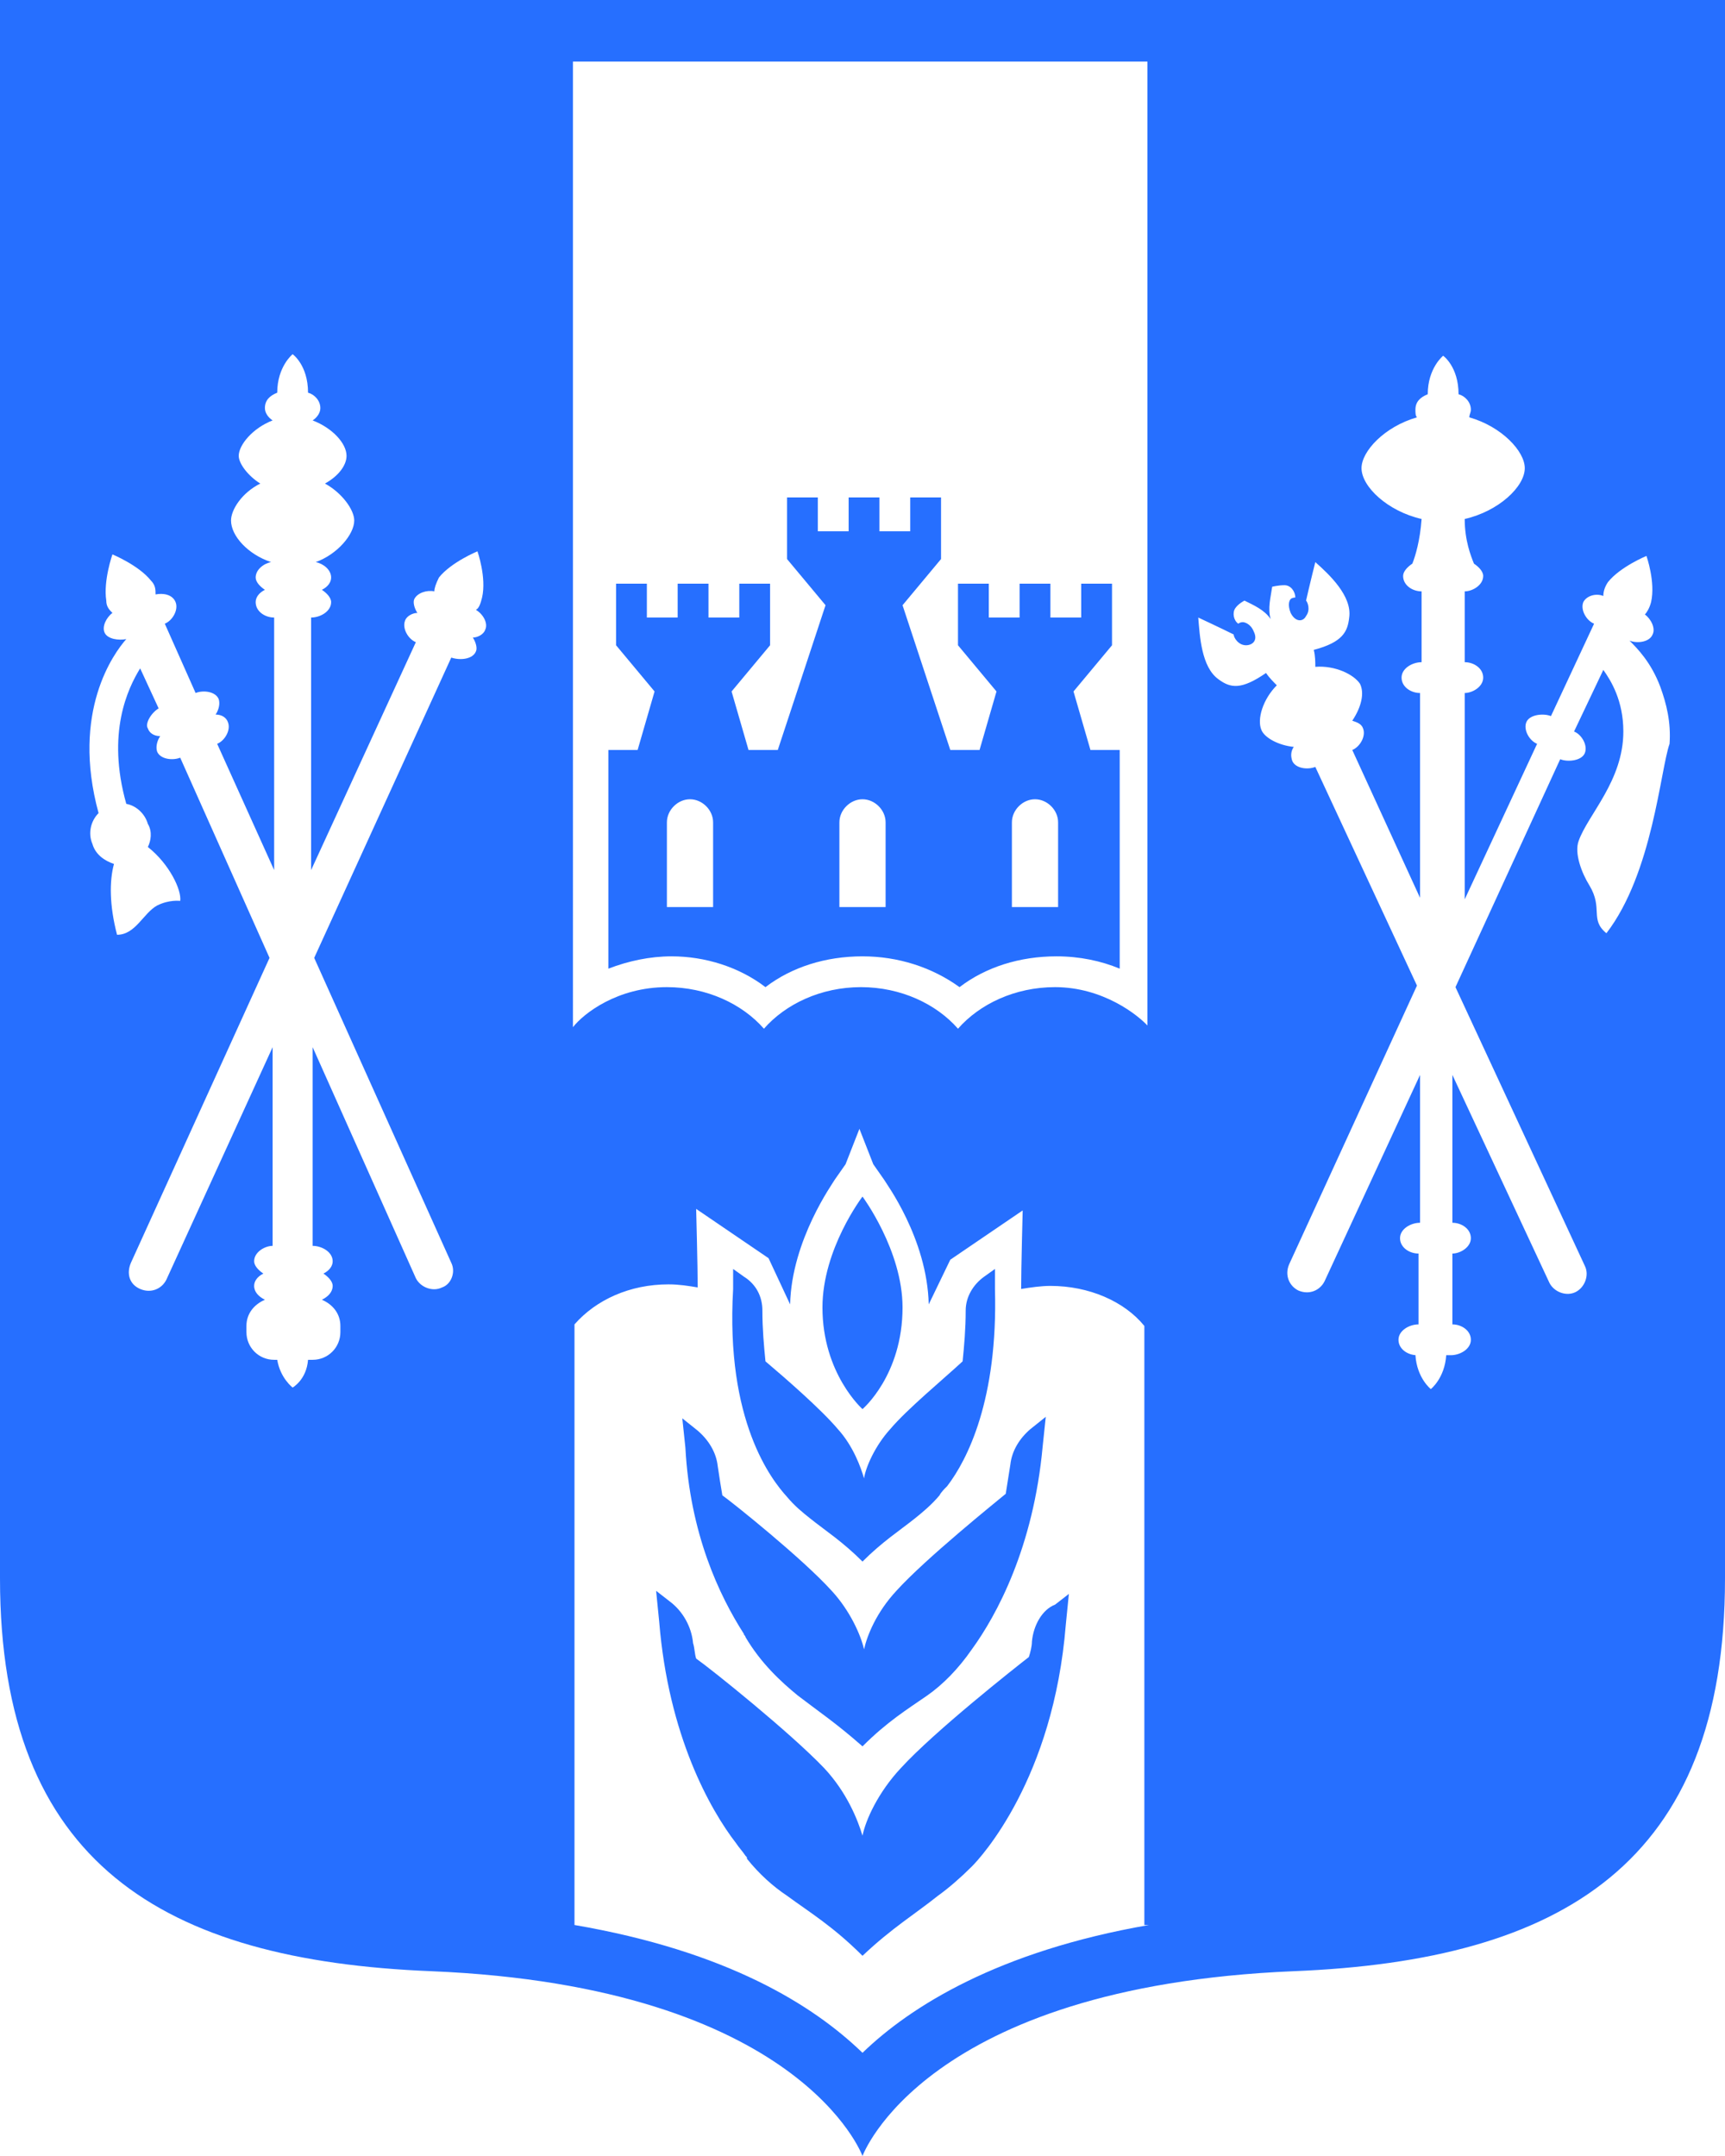
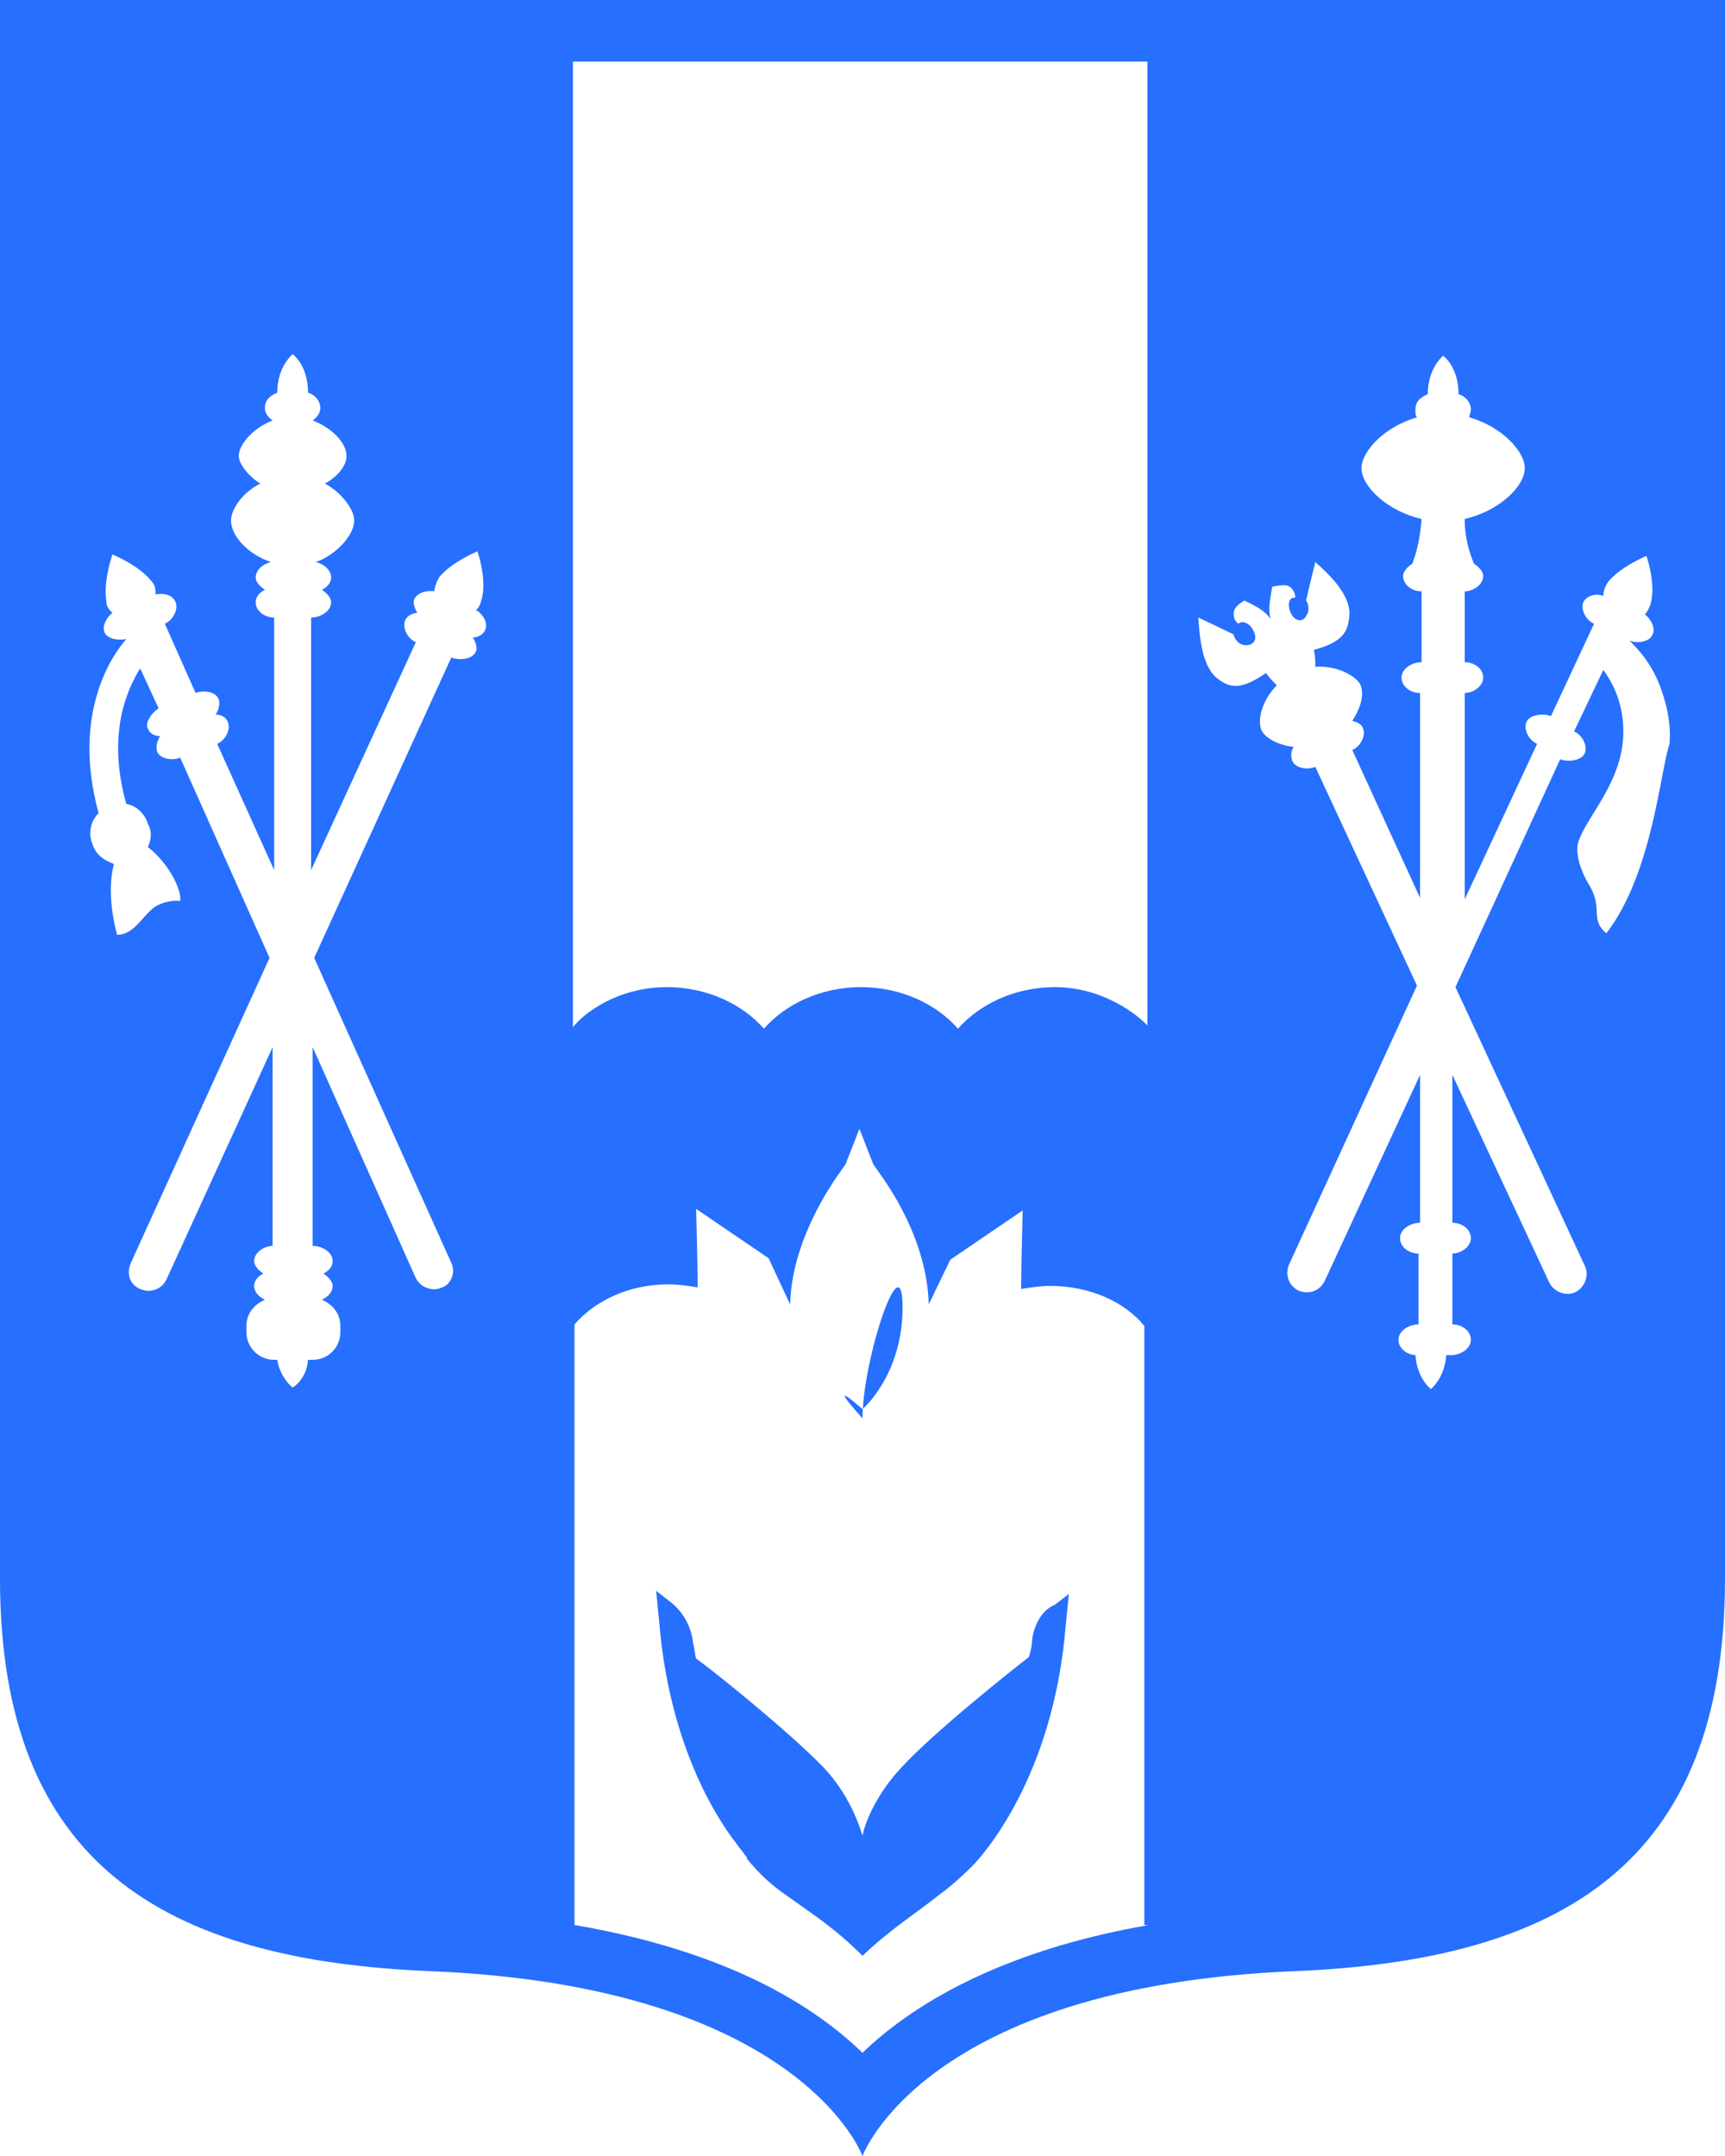
<svg xmlns="http://www.w3.org/2000/svg" version="1.1" id="Слой_1" x="0px" y="0px" viewBox="0 0 112 140" style="enable-background:new 0 0 112 140;" xml:space="preserve">
  <style type="text/css">
	.st0{fill:#266FFF;}
</style>
  <g>
    <path class="st0" d="M0,0v102.5C0,121,10.6,127.3,28,128c24,1,28,12,28,12s4-11,28-12c17.4-0.7,28-7,28-25.5V0H0z M31.5,40.9   c-0.1,0.3-0.5,0.5-0.8,0.5c0.2,0.3,0.3,0.7,0.2,0.9c-0.2,0.5-1,0.6-1.6,0.4l-8.9,19.5l8.9,19.8c0.3,0.6,0,1.4-0.6,1.6   c-0.6,0.3-1.4,0-1.7-0.6l-6.7-15v12.9c0.6,0,1.3,0.4,1.3,1c0,0.3-0.2,0.6-0.6,0.8c0.3,0.2,0.6,0.5,0.6,0.8c0,0.4-0.3,0.7-0.7,0.9   c0.7,0.3,1.2,0.9,1.2,1.7v0.4c0,1-0.8,1.8-1.8,1.8H20c-0.1,1.3-1,1.8-1,1.8s-0.8-0.6-1-1.8h-0.2c-1,0-1.8-0.8-1.8-1.8v-0.4   c0-0.8,0.5-1.4,1.2-1.7c-0.4-0.2-0.7-0.5-0.7-0.9c0-0.3,0.2-0.6,0.6-0.8c-0.3-0.2-0.6-0.5-0.6-0.8c0-0.6,0.7-1,1.2-1V68l-6.9,15.1   c-0.3,0.6-1,0.9-1.7,0.6s-0.9-1-0.6-1.7l9-19.8l-5.8-13l0,0c-0.5,0.2-1.3,0.1-1.5-0.4c-0.1-0.3,0-0.7,0.2-1c-0.4,0-0.7-0.2-0.8-0.5   C9.4,47,9.8,46.3,10.3,46l-1.2-2.6c-0.8,1.3-2.2,4.2-0.9,8.8c0.6,0.1,1.2,0.6,1.4,1.3C9.9,54,9.8,54.6,9.6,55   c1.4,1.1,2.2,2.8,2.1,3.5c0,0-0.7-0.1-1.5,0.3c-0.9,0.5-1.4,1.9-2.6,1.9c-0.5-1.9-0.5-3.5-0.2-4.6c-0.6-0.2-1.2-0.6-1.4-1.3   c-0.3-0.7-0.1-1.5,0.4-2c-1.8-6.6,1-10.4,1.8-11.3c-0.5,0.1-1.2,0-1.4-0.4c-0.2-0.4,0.1-1,0.5-1.3c-0.2-0.2-0.4-0.4-0.4-0.8   c-0.2-1.3,0.4-3,0.4-3s1.7,0.7,2.5,1.7c0.3,0.3,0.3,0.6,0.3,0.9c0.5-0.1,1.1,0,1.3,0.5c0.2,0.5-0.2,1.2-0.7,1.4l2,4.5   c0.5-0.2,1.3-0.1,1.5,0.4c0.1,0.3,0,0.7-0.2,1c0.4,0,0.7,0.2,0.8,0.5c0.2,0.5-0.2,1.2-0.7,1.4l3.7,8.2V40.1h0c-0.6,0-1.2-0.4-1.2-1   c0-0.3,0.2-0.6,0.6-0.8c-0.3-0.2-0.6-0.5-0.6-0.8c0-0.5,0.5-0.9,1-1C16.1,36,15,34.8,15,33.8c0-0.7,0.7-1.8,1.9-2.4   c-0.8-0.5-1.4-1.3-1.4-1.8c0-0.7,0.9-1.8,2.2-2.3c-0.3-0.2-0.5-0.5-0.5-0.8c0-0.5,0.3-0.8,0.8-1c0-1.7,1-2.5,1-2.5s1,0.7,1,2.5   c0.4,0.1,0.8,0.5,0.8,1c0,0.3-0.2,0.6-0.5,0.8c1.3,0.5,2.2,1.5,2.2,2.3c0,0.6-0.5,1.3-1.4,1.8c1.1,0.6,1.9,1.7,1.9,2.4   c0,0.9-1.1,2.2-2.5,2.7c0.5,0.1,1,0.5,1,1c0,0.3-0.2,0.6-0.6,0.8c0.3,0.2,0.6,0.5,0.6,0.8c0,0.6-0.7,1-1.3,1v16.4L27,41.7l0,0   c-0.5-0.2-0.9-0.9-0.7-1.4c0.1-0.3,0.5-0.5,0.8-0.5c-0.2-0.3-0.3-0.7-0.2-0.9c0.2-0.4,0.8-0.6,1.3-0.5c0-0.2,0.1-0.5,0.3-0.9   c0.8-1,2.5-1.7,2.5-1.7s0.6,1.7,0.3,3c-0.1,0.4-0.2,0.7-0.4,0.8C31.4,39.9,31.7,40.5,31.5,40.9z M74.6,125   c-9.8,1.7-15.5,5.3-18.6,8.3c-3.2-3.1-8.8-6.6-18.7-8.3V86c1.4-1.6,3.6-2.6,6.1-2.6c0.7,0,1.3,0.1,1.9,0.2c0,0,0,0,0,0   c0-1.3-0.1-5.1-0.1-5.1l4.7,3.2l1.4,3c0.1-4.2,2.8-7.9,2.9-8.1l0.7-1l0.9-2.3l0.9,2.3l0.7,1c0.1,0.2,2.8,3.8,2.9,8.1l1.4-2.9   l4.7-3.2c0,0-0.1,3.8-0.1,5.1c0,0,0,0,0,0c0.6-0.1,1.3-0.2,1.9-0.2c2.5,0,4.8,1,6.1,2.6V125z M74.6,66.7c-0.7-0.8-3-2.6-6.1-2.6   c-2.6,0-4.9,1.1-6.3,2.7c-1.4-1.6-3.7-2.7-6.3-2.7c-2.6,0-4.9,1.1-6.3,2.7c-1.4-1.6-3.7-2.7-6.3-2.7c-3.2,0-5.4,1.7-6.1,2.6V4h37.3   V66.7z M104.3,60.6c-1.1-0.9-0.2-1.6-1.1-3.1c0,0,0,0,0,0c-0.5-0.8-1-2.1-0.7-2.9c0.6-1.7,2.9-3.9,2.9-7.1c0-2-0.8-3.3-1.3-4   l-1.9,4c0.5,0.2,0.9,0.9,0.7,1.4c-0.2,0.5-1.1,0.6-1.6,0.4l-6.8,14.8l8.4,18.1c0.3,0.6,0,1.4-0.6,1.7c-0.6,0.3-1.4,0-1.7-0.6   l-6.3-13.5v9.6c0.6,0,1.2,0.4,1.2,1c0,0.6-0.7,1-1.2,1V86c0.6,0,1.2,0.4,1.2,1c0,0.6-0.7,1-1.3,1h-0.3c-0.1,1.5-1,2.2-1,2.2   s-0.9-0.7-1-2.2H92c-0.6,0-1.2-0.4-1.2-1c0-0.6,0.7-1,1.3-1v-4.6h0c-0.6,0-1.2-0.4-1.2-1c0-0.6,0.7-1,1.3-1v-9.6l-6.2,13.4   c-0.3,0.6-1,0.9-1.7,0.6c-0.6-0.3-0.9-1-0.6-1.7l8.3-18.1l-6.6-14.2l0,0c-0.5,0.2-1.3,0.1-1.5-0.4c-0.1-0.3-0.1-0.6,0.1-0.9   c-1-0.1-1.9-0.6-2.1-1.1c-0.3-0.7,0.1-2,1-2.9c-0.2-0.2-0.5-0.5-0.7-0.8c-1.6,1.1-2.3,1-3.1,0.4c-1.1-0.8-1.2-2.8-1.3-4   c0,0,1.5,0.7,2.3,1.1c0,0.2,0.3,0.7,0.8,0.7c0.4,0,0.8-0.3,0.5-0.9c-0.2-0.5-0.6-0.6-0.7-0.6c-0.2,0-0.3,0.1-0.3,0.1   c-0.3-0.2-0.4-0.7-0.2-1c0.2-0.3,0.6-0.5,0.6-0.5c0.6,0.3,1.3,0.6,1.7,1.2l0,0l0,0c-0.2-0.7,0-1.4,0.1-2.1c0,0,0.4-0.1,0.8-0.1   c0.4,0,0.7,0.4,0.7,0.8c0,0-0.2,0-0.3,0.1c-0.1,0.1-0.2,0.4,0,0.9c0.3,0.6,0.8,0.6,1,0.2c0.3-0.4,0.1-0.9,0-1   c0.2-0.9,0.6-2.5,0.6-2.5c0.9,0.8,2.4,2.2,2.2,3.6c-0.1,0.9-0.4,1.6-2.3,2.1c0.1,0.4,0.1,0.8,0.1,1.1c1.3-0.1,2.5,0.5,2.9,1.1   c0.3,0.6,0.1,1.5-0.5,2.4c0.3,0.1,0.6,0.2,0.7,0.5c0.2,0.5-0.2,1.2-0.7,1.4l4.4,9.6V45h0c-0.6,0-1.2-0.4-1.2-1c0-0.6,0.7-1,1.3-1   v-4.6h0c-0.6,0-1.2-0.4-1.2-1c0-0.3,0.3-0.6,0.6-0.8c0.2-0.5,0.5-1.5,0.6-2.9c-2.2-0.5-3.9-2.1-3.9-3.3c0-1.1,1.5-2.7,3.6-3.3   c-0.1-0.1-0.1-0.3-0.1-0.5c0-0.5,0.3-0.8,0.8-1c0-1.7,1-2.5,1-2.5s1,0.7,1,2.5c0.4,0.1,0.8,0.5,0.8,1c0,0.2-0.1,0.3-0.1,0.5   c2.1,0.6,3.6,2.2,3.6,3.3c0,1.2-1.7,2.8-3.9,3.3c0,1.4,0.4,2.4,0.6,2.9c0.3,0.2,0.6,0.5,0.6,0.8c0,0.6-0.7,1-1.2,1V43   c0.6,0,1.2,0.4,1.2,1c0,0.6-0.7,1-1.2,1v13.4l4.7-10.1l0,0c-0.5-0.2-0.9-0.9-0.7-1.4c0.2-0.5,1.1-0.6,1.6-0.4l2.8-6l0,0   c-0.5-0.2-0.9-0.9-0.7-1.4c0.2-0.4,0.8-0.6,1.3-0.4c0-0.3,0.1-0.6,0.3-0.9c0.8-1,2.5-1.7,2.5-1.7s0.6,1.7,0.3,3   c-0.1,0.4-0.3,0.7-0.4,0.8c0.4,0.3,0.7,0.9,0.5,1.3c-0.2,0.5-1,0.6-1.5,0.4c0.5,0.5,1.4,1.4,2,3c0.4,1.1,0.7,2.3,0.6,3.7   c0,0,0,0,0,0C107.8,50,107.3,56.7,104.3,60.6z" />
-     <path class="st0" d="M49.7,64.1c1.7-1.3,3.9-2,6.3-2c2.3,0,4.5,0.7,6.3,2c1.7-1.3,3.9-2,6.3-2c1.5,0,2.9,0.3,4.1,0.8V48.7h-1.9   l-1.1-3.8l2.5-3v-4h-2v2.2h-2v-2.2h-2v2.2h-2v-2.2h-2v4l2.5,3l-1.1,3.8h-1.9l-3.1-9.4l2.5-3v-4h-2v2.2h-2v-2.2h-2v2.2h-2v-2.2h-2v4   l2.5,3h0l-3.1,9.4h-1.9l-1.1-3.8l2.5-3v-4h-2v2.2h-2v-2.2h-2v2.2h-2v-2.2h-2v4l2.5,3l-1.1,3.8h-1.9v14.2c1.3-0.5,2.7-0.8,4.1-0.8   C45.8,62.1,48,62.8,49.7,64.1z M65.7,53.4c0-0.8,0.7-1.5,1.5-1.5c0.8,0,1.5,0.7,1.5,1.5v5.5h-3V53.4z M54.5,53.4   c0-0.8,0.7-1.5,1.5-1.5c0.8,0,1.5,0.7,1.5,1.5v5.5h-3V53.4z M43.3,53.4c0-0.8,0.7-1.5,1.5-1.5c0.8,0,1.5,0.7,1.5,1.5v5.5h-3V53.4z" />
-     <path class="st0" d="M48.3,106.1c0,0.1,0.1,0.1,0.1,0.2c1,1.7,2.3,2.9,3.4,3.8c1.3,1,2.5,1.8,4.2,3.3c1.6-1.6,2.9-2.4,4.2-3.3   c1-0.7,2-1.7,2.9-3c1.6-2.2,4-6.6,4.6-13.2l0.2-1.9l-1,0.8c-0.7,0.6-1.2,1.4-1.3,2.3c-0.1,0.6-0.2,1.3-0.3,1.9   c-0.6,0.5-5.2,4.2-7.1,6.3c-1.3,1.4-1.9,2.9-2.1,3.8c-0.2-0.9-0.9-2.5-2.1-3.8c-1.9-2.1-6.4-5.7-7.1-6.2c-0.1-0.6-0.2-1.2-0.3-1.9   c-0.1-0.9-0.6-1.7-1.3-2.3l-1-0.8l0.2,1.9C44.8,99.6,46.7,103.6,48.3,106.1z" />
    <path class="st0" d="M67,106.6c0,0.3-0.1,0.7-0.2,1c-0.9,0.7-6.1,4.8-8.3,7.2c-1.5,1.6-2.3,3.4-2.5,4.4c-0.3-1-1-2.8-2.5-4.4   c-2.2-2.3-7.3-6.4-8.3-7.1c-0.1-0.3-0.1-0.7-0.2-1c-0.1-1.1-0.7-2.1-1.5-2.7l-0.9-0.7l0.2,2c0.6,7.4,3.3,12.2,5,14.4   c0.2,0.3,0.4,0.5,0.6,0.8c0.1,0.1,0.1,0.1,0.1,0.2c0.8,1,1.7,1.8,2.6,2.4c1.5,1.1,3,2,4.9,3.9c1.9-1.8,3.4-2.7,4.9-3.9   c0.7-0.5,1.5-1.2,2.2-1.9c0.6-0.6,5.3-5.7,6.1-15.7l0.2-2l-0.9,0.7C67.7,104.5,67.1,105.5,67,106.6z" />
-     <path class="st0" d="M51.1,97.2c0.5,0.6,1,1,1.5,1.4c1,0.8,2.1,1.5,3.4,2.8c1.3-1.3,2.4-2,3.4-2.8c0.5-0.4,1.1-0.9,1.6-1.5   c0.1-0.2,0.3-0.4,0.5-0.6c0,0,0,0,0,0c1.3-1.7,3.3-5.6,3.1-12.8l0-1.3l-0.7,0.5c-0.7,0.5-1.2,1.3-1.2,2.2c0,1.2-0.1,2.3-0.2,3.3   c-1.3,1.2-3.6,3.1-4.7,4.4c-1,1.1-1.6,2.5-1.7,3.2c-0.2-0.7-0.7-2.1-1.7-3.2c-1.1-1.3-3.4-3.3-4.7-4.4c-0.1-1-0.2-2.1-0.2-3.3   c0-0.9-0.4-1.7-1.2-2.2l-0.7-0.5l0,1.3C47.1,92.3,50.1,96.1,51.1,97.2z" />
-     <path class="st0" d="M56,91.5c0,0,2.6-2.2,2.6-6.6c0-3.7-2.6-7.2-2.6-7.2s-2.6,3.4-2.6,7.2C53.4,89.2,56,91.5,56,91.5z" />
+     <path class="st0" d="M56,91.5c0,0,2.6-2.2,2.6-6.6s-2.6,3.4-2.6,7.2C53.4,89.2,56,91.5,56,91.5z" />
  </g>
</svg>